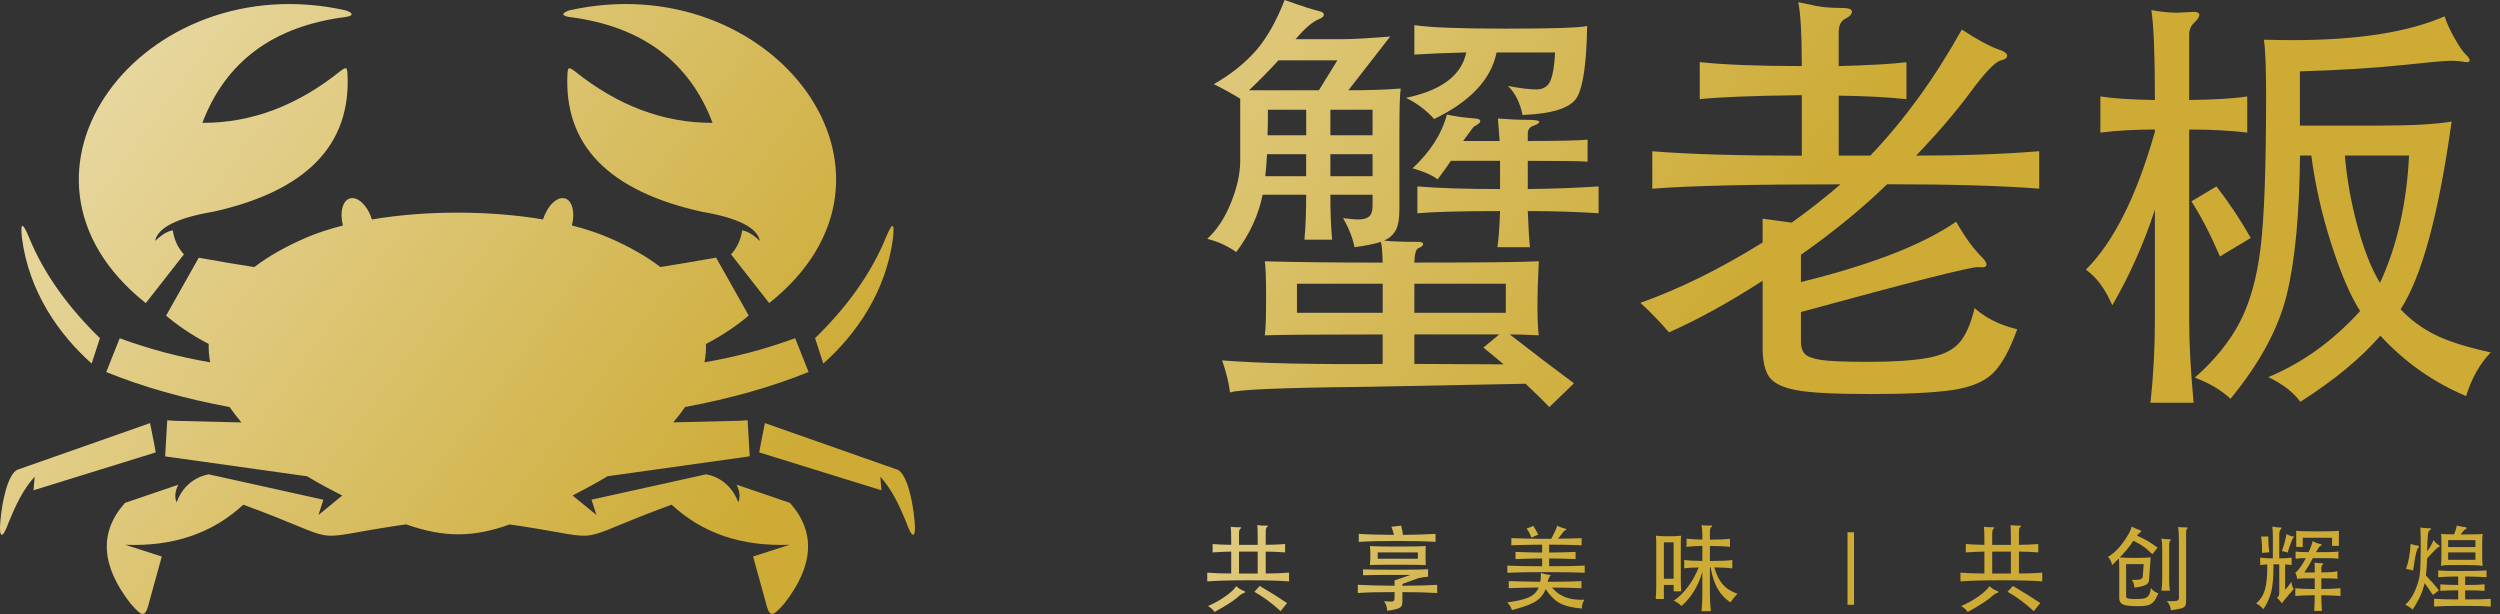
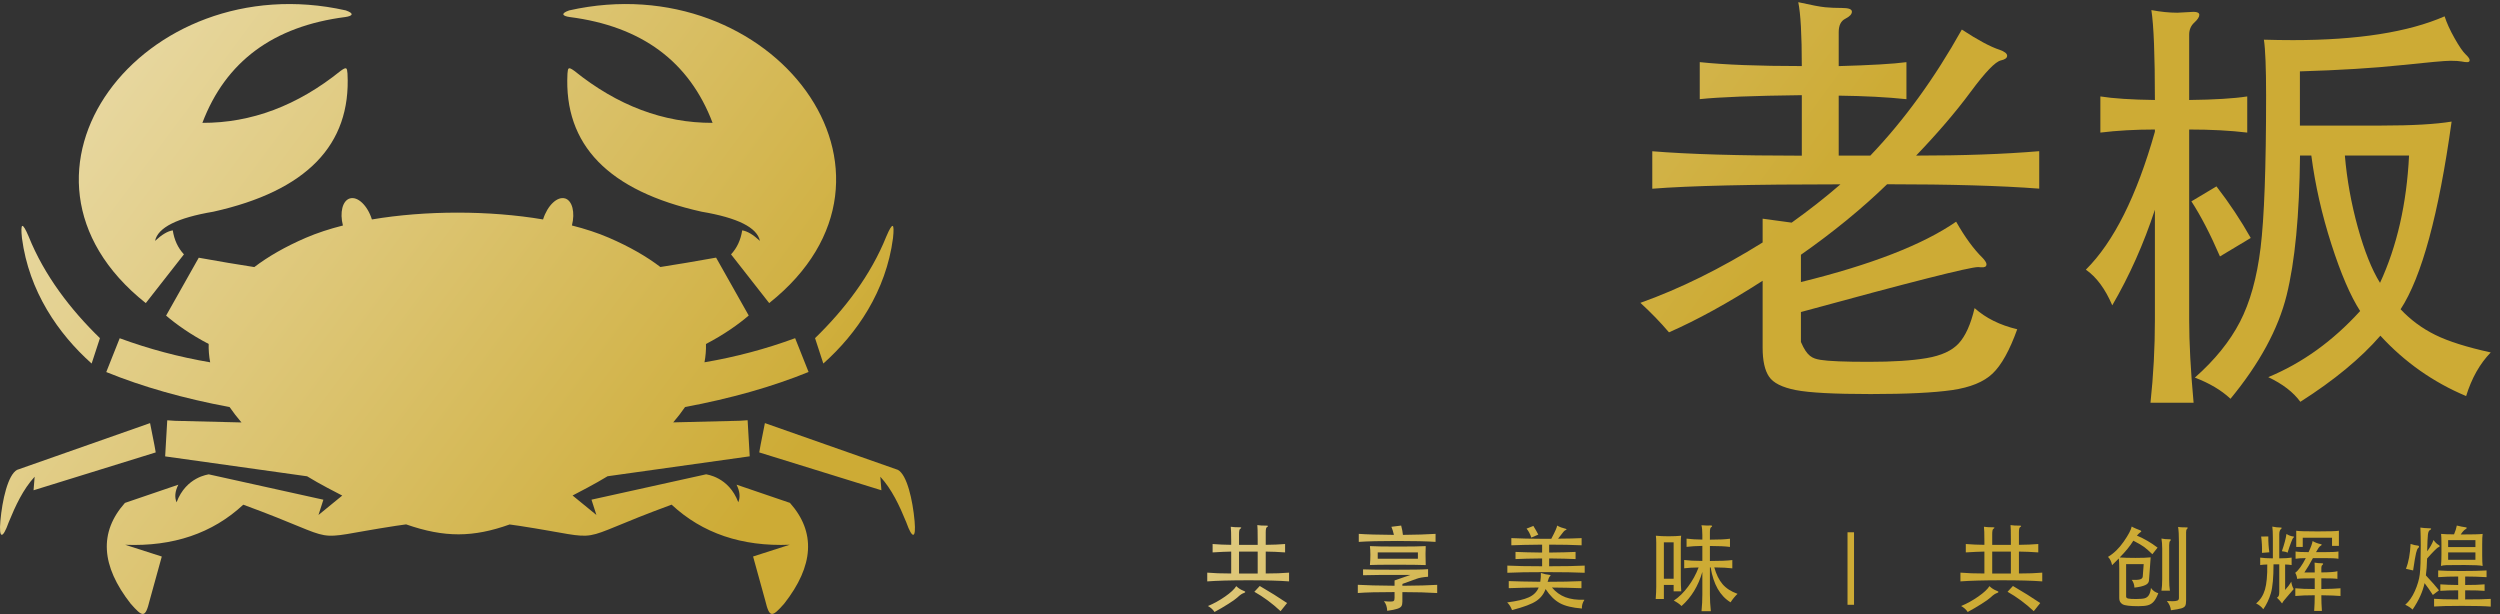
<svg xmlns="http://www.w3.org/2000/svg" width="228" height="56" viewBox="0 0 228 56" fill="none">
  <rect x="0" y="0" width="228" height="56" fill="#333333" stroke="none" />
-   <path d="M118.163 3.573H122.454C123.309 3.573 124.752 3.493 126.784 3.333L122.973 8.232C124.898 8.232 126.488 8.182 127.745 8.072C127.666 8.635 127.626 9.905 127.626 11.892V19.004C127.626 19.971 127.506 20.65 127.263 21.054C127.02 21.457 126.674 21.75 126.222 21.937C126.784 22.017 127.812 22.057 129.309 22.057C129.631 22.057 129.788 22.123 129.788 22.26C129.788 22.397 129.654 22.514 129.388 22.62C129.149 22.677 129.013 23.12 128.986 23.947C135.189 23.947 138.971 23.907 140.338 23.827C140.258 25.383 140.218 26.753 140.218 27.946C140.218 29.139 140.258 30.016 140.338 30.579C139.16 30.526 138.279 30.499 137.69 30.499C139.749 32.105 141.701 33.592 143.547 34.958L141.299 37.128C140.9 36.698 140.175 35.988 139.134 34.998L124.616 35.278C116.889 35.358 112.745 35.532 112.183 35.802C112.05 34.835 111.807 33.858 111.461 32.869C114.91 33.139 119.79 33.245 126.099 33.192V30.502C120.511 30.502 116.929 30.529 115.349 30.582C115.429 30.072 115.469 28.936 115.469 27.166C115.469 25.396 115.429 24.287 115.349 23.83C118.236 23.91 121.818 23.95 126.099 23.95C126.072 22.96 126.019 22.327 125.939 22.06C125.351 22.247 124.549 22.41 123.531 22.544C123.372 21.714 123.022 20.827 122.49 19.89C123.052 19.971 123.531 20.011 123.934 20.011C124.336 20.011 124.642 19.924 124.855 19.75C125.071 19.577 125.178 19.247 125.178 18.767V17.761H121.33C121.33 19.341 121.383 20.71 121.489 21.86H118.965C119.071 20.71 119.124 19.341 119.124 17.761H115.153C114.777 19.61 113.976 21.354 112.745 22.987C111.944 22.424 111.062 22.023 110.101 21.78C110.982 20.98 111.704 19.881 112.266 18.487C112.828 17.094 113.108 15.821 113.108 14.668V9.002C112.226 8.469 111.425 8.026 110.703 7.676C112.28 6.766 113.563 5.743 114.551 4.603C115.539 3.463 116.41 1.93 117.159 0C118.735 0.563 119.82 0.913 120.408 1.043C120.621 1.1 120.731 1.2 120.731 1.346C120.731 1.493 120.598 1.62 120.328 1.726C119.713 1.966 118.991 2.586 118.163 3.573ZM113.909 8.235H120.285L121.968 5.503H116.593C115.739 6.439 114.841 7.352 113.906 8.235H113.909ZM119.124 14.061H115.556C115.499 15.001 115.446 15.671 115.393 16.071H119.121V14.061H119.124ZM115.596 12.335H119.124V10.005H115.635C115.635 11.132 115.622 11.908 115.596 12.335ZM126.102 28.529V25.876H118.283V28.529H126.102ZM121.33 12.335H125.178V10.005H121.33V12.335ZM125.178 14.061H121.33V16.071H125.178V14.061ZM133.722 4.779C131.743 4.836 130.163 4.899 128.989 4.979V2.29C130.353 2.506 133.147 2.613 137.371 2.613C141.595 2.613 144.053 2.533 144.748 2.37C144.695 5.639 144.402 7.782 143.866 8.799C143.334 9.819 141.661 10.379 138.854 10.485C138.638 9.389 138.199 8.502 137.53 7.836C138.628 8.049 139.489 8.156 140.118 8.156C140.747 8.156 141.176 7.889 141.402 7.356C141.628 6.819 141.768 5.962 141.824 4.783H136.489C135.981 7.249 134.081 9.269 130.795 10.852C130.074 10.049 129.219 9.409 128.228 8.922C131.46 8.252 133.293 6.872 133.722 4.783V4.779ZM132.319 14.665C132.156 14.934 131.757 15.495 131.115 16.351C130.606 15.974 129.844 15.644 128.83 15.348C130.459 13.821 131.504 12.188 131.956 10.445C132.625 10.605 133.493 10.725 134.564 10.809C134.856 10.835 135.003 10.915 135.003 11.048C135.003 11.182 134.816 11.345 134.441 11.532C134.387 11.558 134.055 12.002 133.439 12.858H136.769L136.609 10.809C137.624 10.888 138.505 10.928 139.253 10.928C140.002 10.928 140.377 10.988 140.377 11.108C140.377 11.228 140.205 11.348 139.855 11.468C139.509 11.592 139.333 11.825 139.333 12.175V12.858C142.167 12.858 143.986 12.815 144.788 12.738V14.748C144.412 14.695 142.596 14.668 139.333 14.668V17.241C141.711 17.214 143.863 17.134 145.792 17.001V19.451C143.84 19.317 141.688 19.251 139.333 19.251C139.386 20.67 139.453 21.77 139.533 22.547H136.566C136.672 21.85 136.752 20.75 136.805 19.251C133.303 19.251 130.789 19.317 129.265 19.451V17.001C131.191 17.164 133.702 17.241 136.805 17.241V14.668H132.315L132.319 14.665ZM128.989 25.876V28.529H137.331V25.876H128.989ZM128.989 30.499V33.189L137.131 33.229C136.569 32.749 135.954 32.239 135.285 31.702L136.729 30.499H128.989Z" fill="url(#paint0_linear_9_21)" />
-   <path d="M164.325 8.679C159.911 8.732 156.811 8.852 155.018 9.042V5.666C157.264 5.906 160.367 6.026 164.325 6.026C164.325 3.16 164.215 1.216 164.002 0.2C165.206 0.47 166.027 0.623 166.47 0.663C166.909 0.703 167.424 0.727 168.013 0.727C168.602 0.727 168.894 0.84 168.894 1.067C168.894 1.293 168.692 1.506 168.292 1.71C167.89 1.91 167.69 2.32 167.69 2.936V6.029C170.604 5.949 172.663 5.829 173.867 5.669V9.045C172.101 8.859 170.042 8.752 167.69 8.722V14.188H170.577C173.651 10.972 176.434 7.142 178.919 2.696C180.389 3.659 181.54 4.276 182.368 4.543C182.824 4.703 183.05 4.886 183.05 5.086C183.05 5.286 182.864 5.426 182.488 5.509C181.979 5.616 181.058 6.576 179.721 8.382C178.384 10.192 176.727 12.128 174.748 14.191C179.025 14.191 182.77 14.058 185.977 13.788V17.204C182.501 16.938 177.878 16.804 172.104 16.804C169.779 19.054 167.155 21.197 164.245 23.233V25.723C170.661 24.143 175.38 22.307 178.4 20.217C179.202 21.637 180.017 22.747 180.845 23.553C181.061 23.797 181.167 23.977 181.167 24.097C181.167 24.216 181.121 24.3 181.028 24.337C180.935 24.377 180.811 24.393 180.665 24.377C180.519 24.363 180.432 24.357 180.406 24.357C179.631 24.357 174.243 25.723 164.245 28.456V31.189C164.245 31.645 164.358 31.999 164.584 32.255C164.81 32.512 165.292 32.695 166.027 32.819C166.763 32.939 168.226 32.999 170.418 32.999C172.61 32.999 174.376 32.889 175.713 32.659C177.05 32.432 178.028 31.982 178.64 31.312C179.255 30.642 179.734 29.573 180.083 28.099C181.101 29.012 182.395 29.652 183.971 30.029C183.276 31.959 182.528 33.305 181.726 34.065C180.925 34.832 179.694 35.332 178.038 35.575C176.378 35.815 173.9 35.938 170.597 35.938C167.295 35.938 165.023 35.818 163.779 35.575C162.535 35.332 161.72 34.925 161.335 34.348C160.945 33.772 160.752 32.895 160.752 31.715V25.606C157.626 27.616 154.779 29.183 152.211 30.309C151.436 29.399 150.565 28.499 149.604 27.619C153.212 26.333 156.928 24.497 160.752 22.113V19.944L163.4 20.304C164.976 19.177 166.46 18.014 167.85 16.811C159.751 16.811 154.031 16.944 150.688 17.211V13.795C154.004 14.065 158.547 14.198 164.325 14.198V8.692V8.679Z" fill="url(#paint1_linear_9_21)" />
+   <path d="M164.325 8.679C159.911 8.732 156.811 8.852 155.018 9.042V5.666C157.264 5.906 160.367 6.026 164.325 6.026C164.325 3.16 164.215 1.216 164.002 0.2C165.206 0.47 166.027 0.623 166.47 0.663C166.909 0.703 167.424 0.727 168.013 0.727C168.602 0.727 168.894 0.84 168.894 1.067C168.894 1.293 168.692 1.506 168.292 1.71C167.89 1.91 167.69 2.32 167.69 2.936V6.029C170.604 5.949 172.663 5.829 173.867 5.669V9.045C172.101 8.859 170.042 8.752 167.69 8.722V14.188H170.577C173.651 10.972 176.434 7.142 178.919 2.696C180.389 3.659 181.54 4.276 182.368 4.543C182.824 4.703 183.05 4.886 183.05 5.086C183.05 5.286 182.864 5.426 182.488 5.509C181.979 5.616 181.058 6.576 179.721 8.382C178.384 10.192 176.727 12.128 174.748 14.191C179.025 14.191 182.77 14.058 185.977 13.788V17.204C182.501 16.938 177.878 16.804 172.104 16.804C169.779 19.054 167.155 21.197 164.245 23.233V25.723C170.661 24.143 175.38 22.307 178.4 20.217C179.202 21.637 180.017 22.747 180.845 23.553C181.061 23.797 181.167 23.977 181.167 24.097C181.167 24.216 181.121 24.3 181.028 24.337C180.935 24.377 180.811 24.393 180.665 24.377C180.519 24.363 180.432 24.357 180.406 24.357C179.631 24.357 174.243 25.723 164.245 28.456V31.189C164.81 32.512 165.292 32.695 166.027 32.819C166.763 32.939 168.226 32.999 170.418 32.999C172.61 32.999 174.376 32.889 175.713 32.659C177.05 32.432 178.028 31.982 178.64 31.312C179.255 30.642 179.734 29.573 180.083 28.099C181.101 29.012 182.395 29.652 183.971 30.029C183.276 31.959 182.528 33.305 181.726 34.065C180.925 34.832 179.694 35.332 178.038 35.575C176.378 35.815 173.9 35.938 170.597 35.938C167.295 35.938 165.023 35.818 163.779 35.575C162.535 35.332 161.72 34.925 161.335 34.348C160.945 33.772 160.752 32.895 160.752 31.715V25.606C157.626 27.616 154.779 29.183 152.211 30.309C151.436 29.399 150.565 28.499 149.604 27.619C153.212 26.333 156.928 24.497 160.752 22.113V19.944L163.4 20.304C164.976 19.177 166.46 18.014 167.85 16.811C159.751 16.811 154.031 16.944 150.688 17.211V13.795C154.004 14.065 158.547 14.198 164.325 14.198V8.692V8.679Z" fill="url(#paint1_linear_9_21)" />
  <path d="M196.527 19.127C195.509 22.233 194.212 25.14 192.639 27.846C191.997 26.346 191.195 25.263 190.231 24.593C192.768 22.073 194.867 17.881 196.527 12.015V11.812C194.737 11.812 193.078 11.905 191.554 12.092V8.795C192.732 8.982 194.388 9.092 196.527 9.119C196.527 5.019 196.42 2.286 196.204 0.92C197.059 1.08 197.847 1.16 198.572 1.16L200.056 1.08C200.402 1.08 200.578 1.177 200.578 1.36C200.578 1.543 200.425 1.783 200.115 2.066C199.806 2.35 199.653 2.713 199.653 3.17V9.119C201.978 9.092 203.744 8.982 204.948 8.795V12.092C203.395 11.905 201.632 11.812 199.653 11.812V29.172C199.653 31.262 199.786 33.782 200.056 36.728H196.124C196.394 34.209 196.527 31.692 196.527 29.172V19.127ZM205.271 21.7L202.46 23.387C201.579 21.35 200.711 19.677 199.856 18.364L202.141 16.998C203.318 18.524 204.359 20.09 205.267 21.7H205.271ZM210.805 14.185H209.761C209.708 19.62 209.299 23.877 208.537 26.943C207.775 30.009 206.069 33.152 203.422 36.368C202.593 35.592 201.509 34.948 200.172 34.438C201.991 32.832 203.362 31.136 204.283 29.356C205.204 27.576 205.833 25.323 206.165 22.603C206.498 19.884 206.668 15.258 206.668 8.719C206.668 6.202 206.601 4.499 206.468 3.619C207.376 3.646 208.258 3.659 209.112 3.659C215.023 3.659 219.632 2.936 222.948 1.49C223.135 2.076 223.437 2.743 223.853 3.48C224.269 4.216 224.601 4.703 224.854 4.946C225.11 5.186 225.233 5.369 225.233 5.486C225.233 5.603 225.16 5.669 225.014 5.669C224.867 5.669 224.691 5.649 224.492 5.606C224.292 5.566 223.953 5.543 223.471 5.543C222.988 5.543 221.485 5.679 218.957 5.946C216.429 6.212 213.363 6.402 209.751 6.509V11.452H217.171C220.005 11.452 222.143 11.328 223.587 11.088C222.41 19.554 220.86 25.26 218.934 28.206C219.845 29.172 220.893 29.949 222.084 30.536C223.271 31.126 224.964 31.662 227.156 32.142C226.165 33.162 225.416 34.485 224.911 36.121C221.914 34.862 219.306 33.029 217.091 30.616C215.299 32.679 212.867 34.688 209.791 36.645C209.149 35.762 208.171 35.012 206.864 34.395C209.967 33.112 212.761 31.099 215.245 28.366C214.364 27 213.486 24.963 212.618 22.257C211.75 19.55 211.141 16.861 210.792 14.178L210.805 14.185ZM213.852 14.185C214.038 16.381 214.434 18.564 215.033 20.734C215.635 22.903 216.31 24.593 217.058 25.796C218.608 22.45 219.489 18.577 219.706 14.185H213.848H213.852Z" fill="url(#paint2_linear_9_21)" />
  <path d="M112.286 52.303V50.304C111.857 50.31 111.291 50.337 110.59 50.379V49.614C111.133 49.659 111.699 49.683 112.286 49.689V49.366C112.286 48.688 112.271 48.246 112.245 48.04C112.435 48.072 112.716 48.09 113.082 48.09C113.163 48.09 113.202 48.105 113.202 48.132C113.202 48.159 113.169 48.195 113.1 48.234C113.032 48.273 112.999 48.437 112.999 48.721V49.689H114.701V49.214C114.701 48.476 114.689 48.034 114.668 47.887C114.859 47.923 115.143 47.938 115.518 47.938C115.599 47.938 115.637 47.953 115.637 47.98C115.637 48.007 115.605 48.043 115.536 48.081C115.467 48.12 115.435 48.282 115.435 48.566V49.689C116.108 49.683 116.696 49.656 117.2 49.614V50.379C116.562 50.334 115.971 50.31 115.435 50.304V52.303C116.266 52.303 116.976 52.276 117.563 52.225V53.023C116.693 52.954 115.45 52.921 113.837 52.921C112.224 52.921 110.978 52.957 110.101 53.023V52.225C110.694 52.276 111.425 52.303 112.289 52.303H112.286ZM112.751 53.459C112.942 53.647 113.163 53.785 113.404 53.877C113.512 53.916 113.565 53.952 113.565 53.988C113.565 54.024 113.524 54.054 113.443 54.081C113.36 54.107 113.276 54.152 113.187 54.209C113.1 54.266 112.984 54.361 112.844 54.493C112.701 54.627 112.426 54.821 112.015 55.081C111.604 55.341 111.186 55.586 110.763 55.813C110.623 55.592 110.42 55.41 110.161 55.27C110.697 55.048 111.219 54.762 111.726 54.406C112.233 54.054 112.573 53.737 112.745 53.459H112.751ZM112.999 50.307V52.306H114.701V50.307H112.999ZM117.382 54.998L116.788 55.739C116.031 55.031 115.232 54.439 114.397 53.97L114.889 53.441C115.804 53.973 116.636 54.493 117.382 54.998Z" fill="url(#paint3_linear_9_21)" />
  <path d="M127.897 54V54.884C127.897 55.06 127.867 55.195 127.807 55.287C127.748 55.38 127.623 55.461 127.429 55.523C127.238 55.589 126.931 55.649 126.513 55.706C126.502 55.347 126.403 55.057 126.215 54.83C126.487 54.854 126.692 54.863 126.835 54.863C126.979 54.863 127.071 54.842 127.116 54.794C127.16 54.75 127.184 54.657 127.184 54.523V53.997C125.685 53.997 124.57 54.024 123.833 54.083V53.334C124.546 53.378 125.664 53.408 127.184 53.42V52.936L128.633 52.434C126.388 52.428 124.948 52.434 124.31 52.461V51.926C124.656 51.947 125.619 51.959 127.202 51.959C128.785 51.959 129.796 51.944 130.24 51.908V52.599C129.781 52.632 129.423 52.697 129.164 52.796L127.9 53.253V53.423C129.301 53.411 130.359 53.384 131.072 53.337V54.086C130.213 54.03 129.155 54 127.9 54H127.897ZM127.947 48.781C129.152 48.769 130.145 48.739 130.923 48.688V49.42C130.115 49.363 128.949 49.336 127.423 49.336C125.896 49.336 124.728 49.363 123.92 49.42V48.688C124.596 48.739 125.667 48.769 127.125 48.781C127.062 48.497 126.985 48.252 126.895 48.043L127.786 47.932C127.87 48.246 127.924 48.527 127.947 48.784V48.781ZM130.026 51.535C129.501 51.514 128.6 51.502 127.333 51.502C126.066 51.502 125.267 51.511 124.936 51.529C124.963 51.239 124.978 50.932 124.978 50.609C124.978 50.286 124.963 50.014 124.936 49.805C125.422 49.832 126.272 49.847 127.482 49.847C128.693 49.847 129.54 49.832 130.026 49.805C130.014 49.964 130.008 50.2 130.008 50.516C130.008 50.833 130.014 51.171 130.026 51.538V51.535ZM129.313 50.959V50.379H125.649V50.959H129.313Z" fill="url(#paint4_linear_9_21)" />
  <path d="M140.958 53.719C140.8 54.167 140.52 54.529 140.115 54.806C139.709 55.084 138.973 55.362 137.896 55.64C137.795 55.362 137.649 55.129 137.455 54.941C138.338 54.827 138.997 54.672 139.429 54.475C139.864 54.278 140.165 53.979 140.329 53.581C139.384 53.587 138.475 53.608 137.598 53.641V52.996C138.266 53.023 139.223 53.044 140.475 53.056C140.52 52.757 140.538 52.488 140.526 52.258C140.797 52.348 141.063 52.404 141.322 52.428C141.385 52.434 141.414 52.446 141.414 52.467C141.414 52.488 141.388 52.524 141.334 52.578C141.28 52.632 141.218 52.793 141.143 53.059C142.312 53.059 143.343 53.038 144.229 52.999V53.644C143.346 53.611 142.452 53.59 141.54 53.584C141.885 53.994 142.291 54.287 142.762 54.466C143.23 54.642 143.811 54.723 144.5 54.699C144.324 54.971 144.25 55.237 144.271 55.497C143.4 55.428 142.729 55.267 142.258 55.007C141.784 54.75 141.352 54.319 140.955 53.719H140.958ZM141.477 49.139C141.847 48.443 142.02 48.04 142.005 47.932C142.231 48.058 142.497 48.156 142.801 48.231C142.845 48.243 142.869 48.258 142.869 48.282C142.869 48.306 142.842 48.324 142.783 48.344C142.726 48.362 142.661 48.416 142.589 48.5C142.515 48.586 142.351 48.792 142.097 49.127C142.974 49.121 143.689 49.106 144.244 49.076V49.731C143.406 49.692 142.419 49.671 141.283 49.671V50.394C142.374 50.382 143.176 50.361 143.692 50.334V50.988C143.176 50.962 142.374 50.941 141.283 50.929V51.643C142.696 51.643 143.776 51.622 144.524 51.583V52.237C143.74 52.198 142.562 52.177 140.997 52.177C139.432 52.177 138.254 52.195 137.47 52.237V51.583C138.212 51.622 139.268 51.643 140.642 51.643V50.929C139.539 50.941 138.731 50.959 138.215 50.988V50.334C138.758 50.361 139.566 50.382 140.642 50.394V49.671C139.387 49.683 138.451 49.704 137.834 49.731V49.076C138.743 49.115 139.62 49.136 140.463 49.136H141.48L141.477 49.139ZM140.29 48.757L139.655 49.029C139.554 48.712 139.411 48.44 139.223 48.21L139.843 47.965C140.007 48.231 140.156 48.494 140.293 48.754L140.29 48.757Z" fill="url(#paint5_linear_9_21)" />
  <path d="M152.636 53.346H151.745V54.63H151C151.032 54.206 151.05 53.821 151.05 53.474V49.522C151.05 49.232 151.038 49.011 151.014 48.858C151.354 48.891 151.739 48.909 152.174 48.909C152.61 48.909 152.991 48.891 153.322 48.858C153.301 48.981 153.289 49.205 153.289 49.522V52.775C153.289 53.169 153.304 53.555 153.331 53.931H152.636V53.346ZM151.745 52.778H152.636V49.462H151.745V52.778ZM155.943 49.217C156.751 49.217 157.362 49.19 157.773 49.13V49.88C157.362 49.823 156.751 49.793 155.943 49.793V51.162C156.84 51.162 157.523 51.135 157.988 51.078V51.834C157.597 51.783 157.049 51.753 156.342 51.747C156.524 52.386 156.774 52.897 157.094 53.271C157.413 53.65 157.869 53.946 158.462 54.158C158.226 54.385 158.015 54.642 157.827 54.932C156.867 54.349 156.262 53.286 156.011 51.744H155.943V54.209C155.943 54.684 155.97 55.195 156.029 55.739H155.179C155.23 55.213 155.254 54.702 155.254 54.209V52.16C154.881 53.444 154.249 54.481 153.355 55.27C153.167 55.081 152.934 54.92 152.651 54.777C153.116 54.466 153.549 54.042 153.948 53.507C154.348 52.972 154.673 52.386 154.914 51.753C154.389 51.759 153.951 51.783 153.599 51.828V51.072C153.99 51.123 154.541 51.153 155.254 51.156V49.787C154.717 49.793 154.237 49.823 153.814 49.874V49.124C154.237 49.175 154.717 49.205 155.254 49.211V48.786C155.254 48.389 155.227 48.096 155.171 47.902C155.346 47.92 155.51 47.929 155.662 47.929L156.008 47.923C156.098 47.923 156.145 47.941 156.145 47.977C156.145 48.013 156.11 48.052 156.044 48.093C155.978 48.135 155.943 48.288 155.943 48.559V49.214V49.217Z" fill="url(#paint6_linear_9_21)" />
  <path d="M180.977 52.303V50.304C180.548 50.31 179.981 50.337 179.281 50.379V49.614C179.823 49.659 180.39 49.683 180.977 49.689V49.366C180.977 48.688 180.962 48.246 180.936 48.04C181.126 48.072 181.407 48.09 181.773 48.09C181.854 48.09 181.893 48.105 181.893 48.132C181.893 48.159 181.86 48.195 181.791 48.234C181.723 48.273 181.69 48.437 181.69 48.721V49.689H183.392V49.214C183.392 48.476 183.38 48.034 183.359 47.887C183.55 47.923 183.833 47.938 184.209 47.938C184.29 47.938 184.328 47.953 184.328 47.98C184.328 48.007 184.296 48.043 184.227 48.081C184.158 48.12 184.126 48.282 184.126 48.566V49.689C184.799 49.683 185.387 49.656 185.891 49.614V50.379C185.253 50.334 184.662 50.31 184.126 50.304V52.303C184.957 52.303 185.667 52.276 186.254 52.225V53.023C185.384 52.954 184.141 52.921 182.528 52.921C180.915 52.921 179.668 52.957 178.792 53.023V52.225C179.385 52.276 180.116 52.303 180.98 52.303H180.977ZM181.442 53.459C181.633 53.647 181.854 53.785 182.095 53.877C182.203 53.916 182.256 53.952 182.256 53.988C182.256 54.024 182.215 54.054 182.134 54.081C182.051 54.107 181.967 54.152 181.878 54.209C181.791 54.266 181.675 54.361 181.535 54.493C181.392 54.627 181.117 54.821 180.706 55.081C180.295 55.341 179.877 55.586 179.454 55.813C179.314 55.592 179.111 55.41 178.852 55.27C179.388 55.048 179.91 54.762 180.417 54.406C180.924 54.054 181.263 53.737 181.436 53.459H181.442ZM181.69 50.307V52.306H183.392V50.307H181.69ZM186.072 54.998L185.479 55.739C184.722 55.031 183.923 54.439 183.088 53.97L183.58 53.441C184.495 53.973 185.327 54.493 186.072 54.998Z" fill="url(#paint7_linear_9_21)" />
  <path d="M194.563 49.309C194.265 49.796 193.848 50.307 193.317 50.839C193.651 50.866 194.128 50.881 194.745 50.881C195.362 50.881 195.83 50.866 196.141 50.83L195.988 52.936C195.977 53.124 195.86 53.268 195.643 53.363C195.422 53.465 195.094 53.54 194.659 53.59C194.653 53.334 194.572 53.1 194.42 52.885C194.748 52.9 194.993 52.885 195.157 52.844C195.321 52.802 195.407 52.709 195.419 52.581L195.505 51.451H193.902V54.4C193.902 54.496 193.964 54.559 194.092 54.588C194.221 54.618 194.465 54.63 194.826 54.63C195.186 54.63 195.449 54.606 195.607 54.559C195.765 54.511 195.89 54.415 195.98 54.269C196.069 54.122 196.132 53.91 196.167 53.626C196.337 53.865 196.561 54.024 196.838 54.101C196.704 54.448 196.564 54.702 196.418 54.866C196.272 55.031 196.099 55.141 195.893 55.198C195.687 55.255 195.395 55.284 195.023 55.284C194.259 55.284 193.776 55.225 193.577 55.108C193.377 54.992 193.275 54.806 193.275 54.553V51.798C193.275 51.437 193.261 51.147 193.234 50.932L192.622 51.544C192.56 51.221 192.435 50.967 192.25 50.788C192.781 50.471 193.261 50.005 193.687 49.39C194.113 48.775 194.355 48.318 194.411 48.019C194.48 48.064 194.605 48.126 194.793 48.207C194.981 48.288 195.109 48.338 195.178 48.362C195.249 48.389 195.285 48.416 195.285 48.449C195.285 48.482 195.264 48.506 195.216 48.53C195.121 48.598 195.011 48.703 194.885 48.846C195.535 49.118 196.164 49.483 196.77 49.943L196.296 50.546C196.012 50.268 195.768 50.053 195.559 49.895C195.35 49.74 195.02 49.545 194.566 49.312L194.563 49.309ZM197.897 53.871H197.124C197.169 53.593 197.193 53.25 197.193 52.844V50.023C197.193 49.671 197.169 49.369 197.124 49.115C197.333 49.16 197.583 49.184 197.879 49.184C197.947 49.184 197.98 49.202 197.98 49.235C197.98 49.267 197.962 49.297 197.923 49.324C197.888 49.351 197.861 49.405 197.849 49.486C197.834 49.569 197.828 49.644 197.828 49.713V52.847C197.828 53.262 197.849 53.602 197.897 53.874V53.871ZM198.642 48.058C198.761 48.084 199.021 48.099 199.423 48.099C199.492 48.099 199.524 48.111 199.524 48.138C199.524 48.165 199.498 48.198 199.45 48.246C199.399 48.291 199.372 48.389 199.372 48.542V54.771C199.372 54.992 199.345 55.153 199.292 55.252C199.238 55.35 199.119 55.428 198.931 55.485C198.743 55.541 198.43 55.598 197.989 55.655C197.962 55.356 197.837 55.072 197.616 54.815C197.798 54.827 197.974 54.83 198.147 54.83C198.32 54.83 198.457 54.812 198.561 54.777C198.666 54.741 198.719 54.66 198.719 54.541V49.453C198.719 48.822 198.693 48.359 198.642 48.058Z" fill="url(#paint8_linear_9_21)" />
  <path d="M207.869 50.923C208.379 50.917 208.755 50.896 208.996 50.854V51.532C208.826 51.505 208.629 51.487 208.403 51.481V53.803C208.635 53.552 208.82 53.301 208.963 53.047C208.996 53.298 209.071 53.522 209.184 53.725L208.412 54.627C208.275 54.779 208.179 54.917 208.123 55.033C207.977 54.83 207.822 54.657 207.658 54.517C207.744 54.46 207.798 54.394 207.827 54.322C207.854 54.248 207.869 54.131 207.869 53.973V51.466H207.345C207.345 52.673 207.264 53.552 207.103 54.101C206.942 54.651 206.709 55.138 206.411 55.562C206.247 55.341 206.03 55.165 205.758 55.033C206.143 54.711 206.411 54.29 206.563 53.773C206.715 53.256 206.787 52.491 206.775 51.481C206.534 51.487 206.316 51.505 206.131 51.532V50.854C206.396 50.893 206.781 50.917 207.285 50.923V49.061C207.285 48.595 207.267 48.252 207.234 48.025C207.494 48.081 207.75 48.111 207.997 48.111C208.06 48.111 208.09 48.123 208.09 48.15C208.09 48.177 208.069 48.207 208.03 48.24C207.923 48.33 207.869 48.497 207.869 48.733V50.926V50.923ZM206.963 50.37L206.292 50.421C206.31 49.91 206.283 49.414 206.218 48.933L206.87 48.924C206.865 49.432 206.897 49.916 206.963 50.367V50.37ZM208.525 48.697C208.746 48.831 208.951 48.909 209.145 48.927C209.196 48.933 209.22 48.948 209.22 48.969C209.22 48.993 209.19 49.023 209.127 49.061C209.101 49.091 209.035 49.235 208.937 49.492C208.838 49.748 208.734 50.053 208.627 50.406C208.513 50.337 208.34 50.292 208.108 50.271C208.334 49.62 208.471 49.094 208.525 48.7V48.697ZM211.104 52.204C211.104 51.631 211.098 51.335 211.086 51.311C211.301 51.35 211.527 51.371 211.766 51.371C211.834 51.371 211.867 51.389 211.867 51.428C211.867 51.466 211.84 51.499 211.787 51.538C211.733 51.577 211.706 51.661 211.706 51.798V52.204C212.464 52.198 212.952 52.163 213.173 52.094V52.793C212.991 52.757 212.502 52.742 211.706 52.742V53.719C212.52 53.707 213.102 53.686 213.453 53.65V54.355C213.102 54.322 212.52 54.298 211.706 54.287C211.706 54.759 211.721 55.234 211.757 55.715H211.053C211.086 55.234 211.104 54.759 211.104 54.287C210.386 54.287 209.795 54.31 209.333 54.355V53.65C209.798 53.698 210.389 53.719 211.104 53.719V52.742C210.183 52.742 209.649 52.757 209.5 52.793C209.479 52.584 209.42 52.398 209.324 52.24C209.622 52.019 209.944 51.571 210.29 50.899C209.837 50.905 209.527 50.926 209.357 50.959V50.295C209.554 50.334 209.95 50.355 210.544 50.355C210.758 49.898 210.88 49.56 210.907 49.345C211.167 49.489 211.408 49.578 211.629 49.617C211.703 49.629 211.739 49.65 211.739 49.68C211.739 49.71 211.697 49.752 211.611 49.799C211.524 49.847 211.396 50.032 211.22 50.355H211.984C212.622 50.355 213.048 50.337 213.266 50.295V50.959C213.051 50.92 212.625 50.899 211.984 50.899H210.94C210.663 51.416 210.403 51.852 210.159 52.207H211.101L211.104 52.204ZM213.307 49.781H212.681V49.044H210.01V49.883H209.417V48.404C209.613 48.443 210.263 48.464 211.366 48.464C212.47 48.464 213.116 48.443 213.307 48.404V49.781Z" fill="url(#paint9_linear_9_21)" />
  <path d="M221.363 50.268C221.616 49.934 221.81 49.593 221.938 49.247C222.079 49.456 222.245 49.617 222.439 49.722C222.478 49.745 222.499 49.775 222.499 49.811C222.499 49.847 222.466 49.88 222.4 49.901C222.335 49.922 222.21 50.026 222.022 50.212C221.834 50.397 221.61 50.639 221.351 50.938C221.336 51.55 221.297 52.061 221.241 52.476C221.801 53.077 222.198 53.531 222.436 53.836L221.876 54.26C221.637 53.886 221.387 53.528 221.121 53.181C220.958 53.952 220.594 54.756 220.027 55.595C219.869 55.437 219.646 55.29 219.357 55.153C219.708 54.854 220 54.433 220.239 53.895C220.478 53.355 220.624 52.853 220.683 52.386C220.743 51.92 220.773 51.033 220.773 49.731C220.773 49.175 220.761 48.637 220.74 48.114C221.017 48.153 221.25 48.174 221.44 48.174C221.631 48.174 221.724 48.192 221.724 48.228C221.724 48.264 221.679 48.309 221.587 48.359C221.506 48.404 221.452 48.536 221.426 48.76C221.399 48.981 221.375 49.483 221.357 50.262L221.363 50.268ZM219.845 49.605C220.123 49.695 220.319 49.745 220.439 49.748C220.558 49.752 220.618 49.793 220.618 49.868C220.618 49.901 220.588 49.943 220.528 49.99C220.469 50.038 220.409 50.188 220.346 50.436C220.284 50.684 220.194 51.212 220.075 52.025L219.422 51.873C219.661 51.284 219.801 50.525 219.845 49.602V49.605ZM224.824 54.669C225.933 54.669 226.709 54.651 227.156 54.618V55.323C226.637 55.279 225.766 55.255 224.547 55.255C223.328 55.255 222.475 55.276 221.989 55.314V54.609C222.424 54.648 223.158 54.669 224.186 54.669V53.836C223.536 53.836 222.994 53.853 222.559 53.886V53.292C222.994 53.325 223.536 53.346 224.186 53.352V52.578C223.498 52.578 222.889 52.596 222.362 52.638V52.025C222.833 52.061 223.536 52.076 224.479 52.076C225.421 52.076 226.184 52.061 226.774 52.025V52.638C226.118 52.599 225.468 52.578 224.824 52.578V53.352C225.582 53.352 226.172 53.331 226.595 53.292V53.886C226.243 53.853 225.653 53.836 224.824 53.836V54.669ZM223.808 48.736C223.936 48.431 224.022 48.162 224.061 47.929C224.383 48.01 224.654 48.064 224.875 48.09C224.938 48.096 224.967 48.114 224.967 48.15C224.967 48.186 224.935 48.219 224.875 48.252C224.732 48.332 224.58 48.497 224.416 48.745C225.477 48.745 226.145 48.727 226.416 48.694C226.39 48.885 226.375 49.205 226.375 49.653V50.588C226.375 51.081 226.39 51.425 226.416 51.616C226.214 51.559 225.659 51.529 224.759 51.529C223.858 51.529 223.307 51.535 223.104 51.541C222.901 51.547 222.74 51.574 222.618 51.613C222.645 51.335 222.66 50.991 222.66 50.585V49.65C222.66 49.151 222.648 48.831 222.627 48.691C222.898 48.718 223.292 48.733 223.808 48.733V48.736ZM225.758 49.892V49.262H223.271V49.892H225.758ZM225.758 51.054V50.376H223.271V51.054H225.758Z" fill="url(#paint10_linear_9_21)" />
  <path d="M169.087 48.544H168.494V55.156H169.087V48.544Z" fill="url(#paint11_linear_9_21)" />
  <g clip-path="url(#clip0_9_21)">
    <path fill-rule="evenodd" clip-rule="evenodd" d="M8.358 33.155C5.3 30.429 2.64 26.562 2.003 21.718C1.856 20.316 2.031 20.204 2.612 21.564C4.041 25.129 6.453 28.257 9.114 30.839L8.358 33.155ZM1.555 42.852L13.686 38.587L14.079 40.569L14.202 41.26L3.06 44.713L3.159 43.477C2.105 44.632 1.42 46.101 0.793 47.633C0.231 49.228 -0.111 49.114 0.034 47.524C0.203 45.606 0.722 43.308 1.555 42.852ZM75.087 33.155C78.145 30.429 80.806 26.562 81.442 21.718C81.589 20.316 81.414 20.204 80.833 21.564C79.404 25.129 76.992 28.257 74.332 30.839L75.087 33.155ZM81.89 42.852L69.759 38.587L69.366 40.569L69.243 41.26L80.385 44.713L80.286 43.477C81.34 44.632 82.025 46.101 82.652 47.633C83.215 49.228 83.556 49.114 83.411 47.524C83.239 45.606 82.723 43.308 81.89 42.852ZM51.538 18.099C50.825 17.885 49.928 18.738 49.529 20.008V20.014C44.625 19.185 38.817 19.185 33.916 20.014V20.008C33.517 18.738 32.617 17.882 31.904 18.099C31.234 18.301 30.97 19.381 31.274 20.566C30.042 20.877 28.905 21.251 27.897 21.685C26.01 22.499 24.453 23.398 23.193 24.357C21.681 24.125 19.991 23.841 18.126 23.504L15.148 28.785C16.073 29.575 17.385 30.513 19.032 31.37C19.017 31.925 19.063 32.486 19.168 33.044C16.331 32.561 13.581 31.828 10.917 30.848L9.691 33.931C12.995 35.276 16.743 36.34 20.94 37.125C21.263 37.595 21.623 38.063 22.022 38.527L15.969 38.379C15.695 38.355 15.459 38.337 15.253 38.331L15.062 41.622L28.008 43.438C28.591 43.793 29.197 44.137 29.827 44.472C30.306 44.725 30.764 44.967 31.212 45.196L29.046 46.966L29.492 45.573L19.038 43.26C19.029 43.278 16.974 43.471 16.104 45.811C15.907 45.344 15.96 44.81 16.264 44.204L11.394 45.865C9.025 48.529 9.2 51.593 11.922 55.062C13.013 56.295 13.249 56.404 13.646 54.769C14.386 52.094 14.755 50.755 14.755 50.755C12.53 50.04 11.415 49.684 11.415 49.684C15.787 49.859 19.376 48.64 22.188 46.028C31.802 49.545 27.577 49.265 36.061 47.962C36.393 47.91 36.719 47.865 37.038 47.823C40.55 49.048 43.156 49.017 46.477 47.832C46.773 47.871 47.074 47.913 47.378 47.959C55.861 49.265 51.637 49.545 61.251 46.025C64.059 48.637 67.651 49.856 72.021 49.681C72.021 49.681 70.909 50.037 68.681 50.752C68.681 50.752 69.049 52.091 69.79 54.766C70.183 56.404 70.42 56.292 71.514 55.059C74.236 51.59 74.411 48.526 72.042 45.862L67.172 44.201C67.476 44.804 67.528 45.341 67.332 45.808C66.462 43.468 64.407 43.275 64.397 43.257L53.944 45.57L54.39 46.963L52.22 45.19C52.663 44.961 53.121 44.719 53.594 44.466C54.224 44.131 54.826 43.787 55.41 43.434L68.374 41.616L68.183 38.325C67.977 38.334 67.74 38.349 67.467 38.373L61.398 38.521C61.795 38.06 62.154 37.592 62.477 37.122C66.68 36.334 70.435 35.27 73.742 33.925L72.516 30.842C69.845 31.825 67.092 32.558 64.25 33.041C64.354 32.483 64.4 31.925 64.385 31.37C66.041 30.51 67.356 29.572 68.284 28.776L65.307 23.495C63.436 23.832 61.743 24.116 60.228 24.351C58.968 23.392 57.41 22.493 55.523 21.679C54.519 21.245 53.385 20.874 52.159 20.563C52.463 19.378 52.199 18.295 51.529 18.093L51.538 18.099ZM70.15 27.642C84.987 15.846 70.386 -3.201 51.907 0.949C51.074 1.241 51.326 1.462 51.941 1.552C58.516 2.391 62.867 5.609 64.987 11.204C60.523 11.219 56.319 9.638 52.374 6.459C51.818 6.061 51.799 6.188 51.753 6.716C51.415 13.222 55.493 17.417 63.992 19.308C67.28 19.863 69.049 20.75 69.305 21.971C68.693 21.401 68.155 21.079 67.688 21.009C67.556 21.878 67.218 22.608 66.671 23.199L70.15 27.642ZM13.293 27.642C-1.545 15.846 13.056 -3.198 31.538 0.949C32.371 1.241 32.119 1.462 31.504 1.552C24.929 2.391 20.578 5.609 18.458 11.204C22.922 11.219 27.126 9.638 31.071 6.459C31.627 6.061 31.646 6.188 31.692 6.716C32.03 13.222 27.952 17.417 19.453 19.308C16.166 19.863 14.396 20.75 14.141 21.971C14.752 21.401 15.29 21.079 15.757 21.009C15.889 21.878 16.227 22.608 16.774 23.199L13.296 27.642H13.293Z" fill="url(#paint12_linear_9_21)" />
  </g>
  <defs>
    <linearGradient id="paint0_linear_9_21" x1="32.576" y1="-51.003" x2="151.91" y2="35.86" gradientUnits="userSpaceOnUse">
      <stop stop-color="white" />
      <stop offset="1" stop-color="#CDAB35" />
    </linearGradient>
    <linearGradient id="paint1_linear_9_21" x1="46.881" y1="-70.65" x2="166.212" y2="16.213" gradientUnits="userSpaceOnUse">
      <stop stop-color="white" />
      <stop offset="1" stop-color="#CDAB35" />
    </linearGradient>
    <linearGradient id="paint2_linear_9_21" x1="60.72" y1="-89.667" x2="180.054" y2="-2.804" gradientUnits="userSpaceOnUse">
      <stop stop-color="white" />
      <stop offset="1" stop-color="#CDAB35" />
    </linearGradient>
    <linearGradient id="paint3_linear_9_21" x1="69.349" y1="19.837" x2="134.743" y2="67.441" gradientUnits="userSpaceOnUse">
      <stop stop-color="white" />
      <stop offset="1" stop-color="#CDAB35" />
    </linearGradient>
    <linearGradient id="paint4_linear_9_21" x1="74.509" y1="12.745" x2="139.907" y2="60.345" gradientUnits="userSpaceOnUse">
      <stop stop-color="white" />
      <stop offset="1" stop-color="#CDAB35" />
    </linearGradient>
    <linearGradient id="paint5_linear_9_21" x1="78.802" y1="6.848" x2="144.194" y2="54.448" gradientUnits="userSpaceOnUse">
      <stop stop-color="white" />
      <stop offset="1" stop-color="#CDAB35" />
    </linearGradient>
    <linearGradient id="paint6_linear_9_21" x1="83.656" y1="0.182" x2="149.051" y2="47.783" gradientUnits="userSpaceOnUse">
      <stop stop-color="white" />
      <stop offset="1" stop-color="#CDAB35" />
    </linearGradient>
    <linearGradient id="paint7_linear_9_21" x1="93.203" y1="-12.936" x2="158.6" y2="34.667" gradientUnits="userSpaceOnUse">
      <stop stop-color="white" />
      <stop offset="1" stop-color="#CDAB35" />
    </linearGradient>
    <linearGradient id="paint8_linear_9_21" x1="98.42" y1="-20.103" x2="163.818" y2="27.5" gradientUnits="userSpaceOnUse">
      <stop stop-color="white" />
      <stop offset="1" stop-color="#CDAB35" />
    </linearGradient>
    <linearGradient id="paint9_linear_9_21" x1="102.868" y1="-26.212" x2="168.266" y2="21.388" gradientUnits="userSpaceOnUse">
      <stop stop-color="white" />
      <stop offset="1" stop-color="#CDAB35" />
    </linearGradient>
    <linearGradient id="paint10_linear_9_21" x1="107.421" y1="-32.468" x2="172.818" y2="15.132" gradientUnits="userSpaceOnUse">
      <stop stop-color="white" />
      <stop offset="1" stop-color="#CDAB35" />
    </linearGradient>
    <linearGradient id="paint11_linear_9_21" x1="88.671" y1="-6.71" x2="154.068" y2="40.891" gradientUnits="userSpaceOnUse">
      <stop stop-color="white" />
      <stop offset="1" stop-color="#CDAB35" />
    </linearGradient>
    <linearGradient id="paint12_linear_9_21" x1="-43.125" y1="-29.267" x2="65.535" y2="51.476" gradientUnits="userSpaceOnUse">
      <stop stop-color="white" />
      <stop offset="1" stop-color="#CDAB35" />
    </linearGradient>
    <clipPath id="clip0_9_21">
      <rect width="83.445" height="55.63" fill="white" transform="translate(0 0.37)" />
    </clipPath>
  </defs>
</svg>